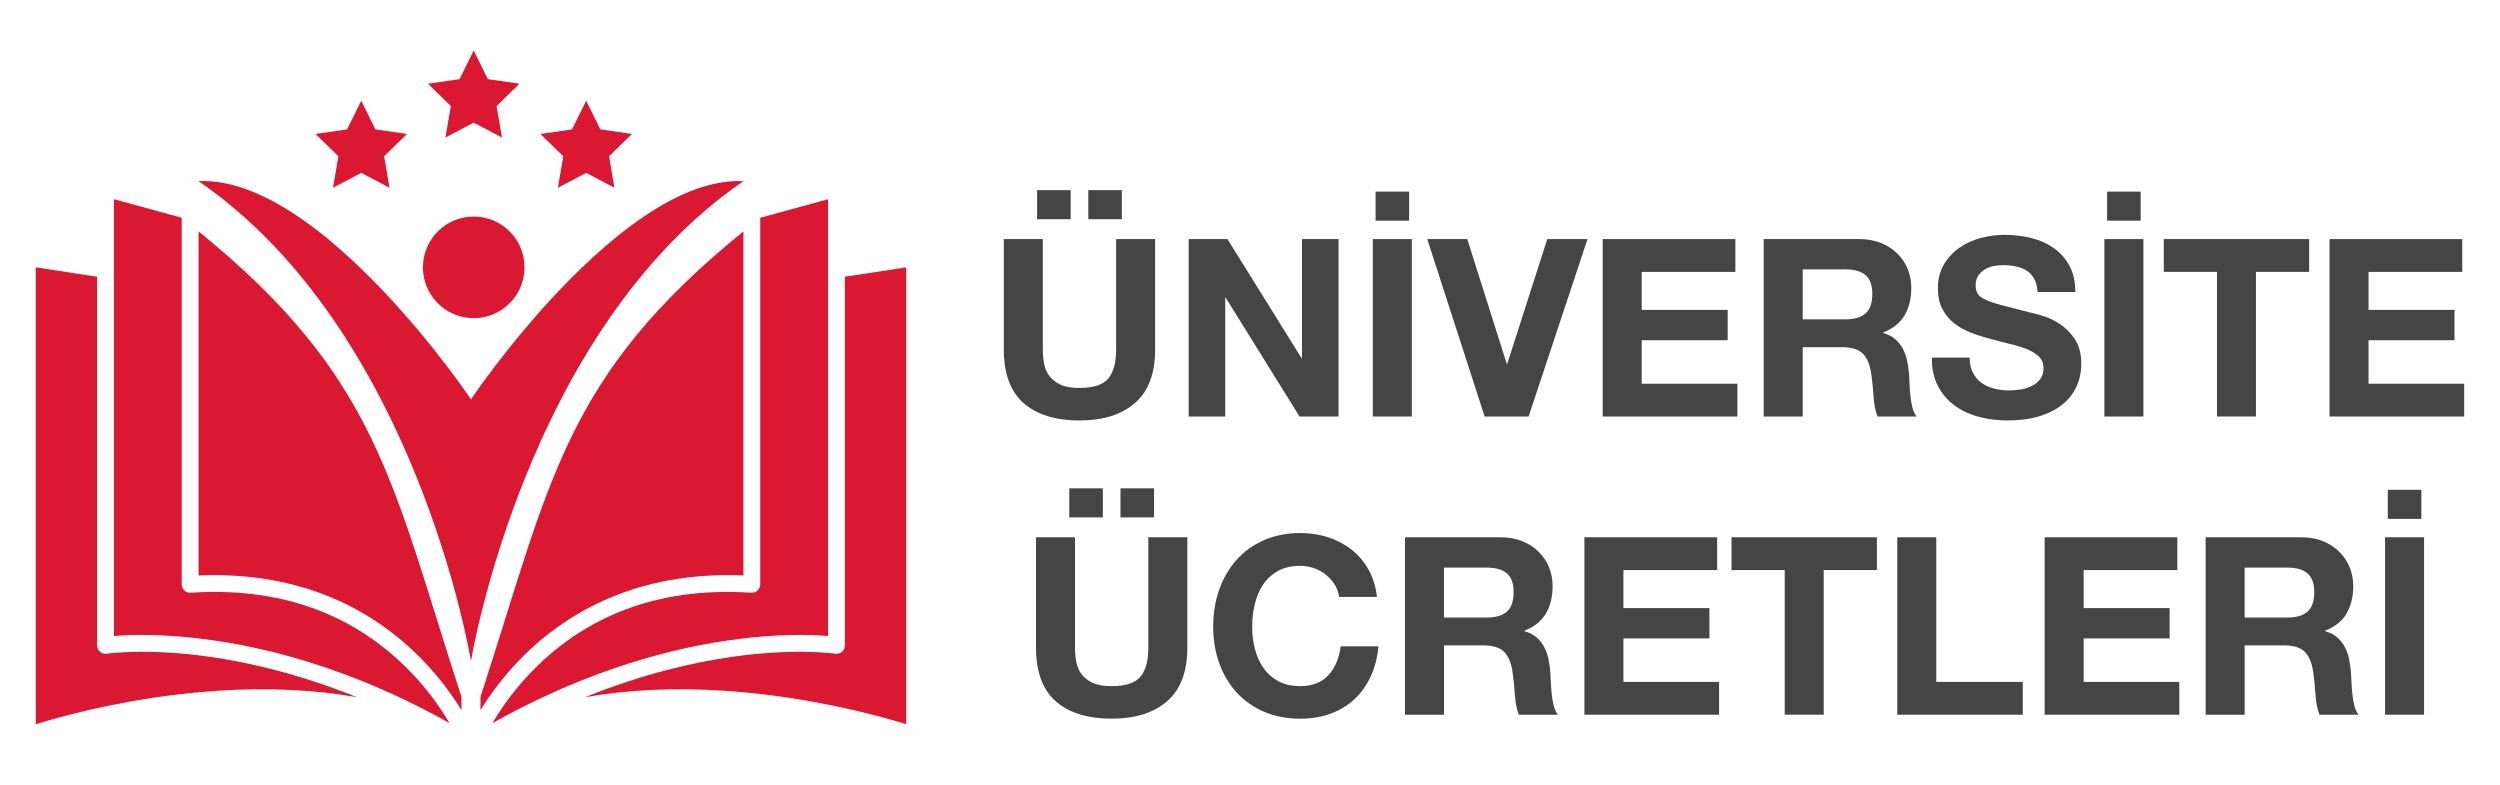
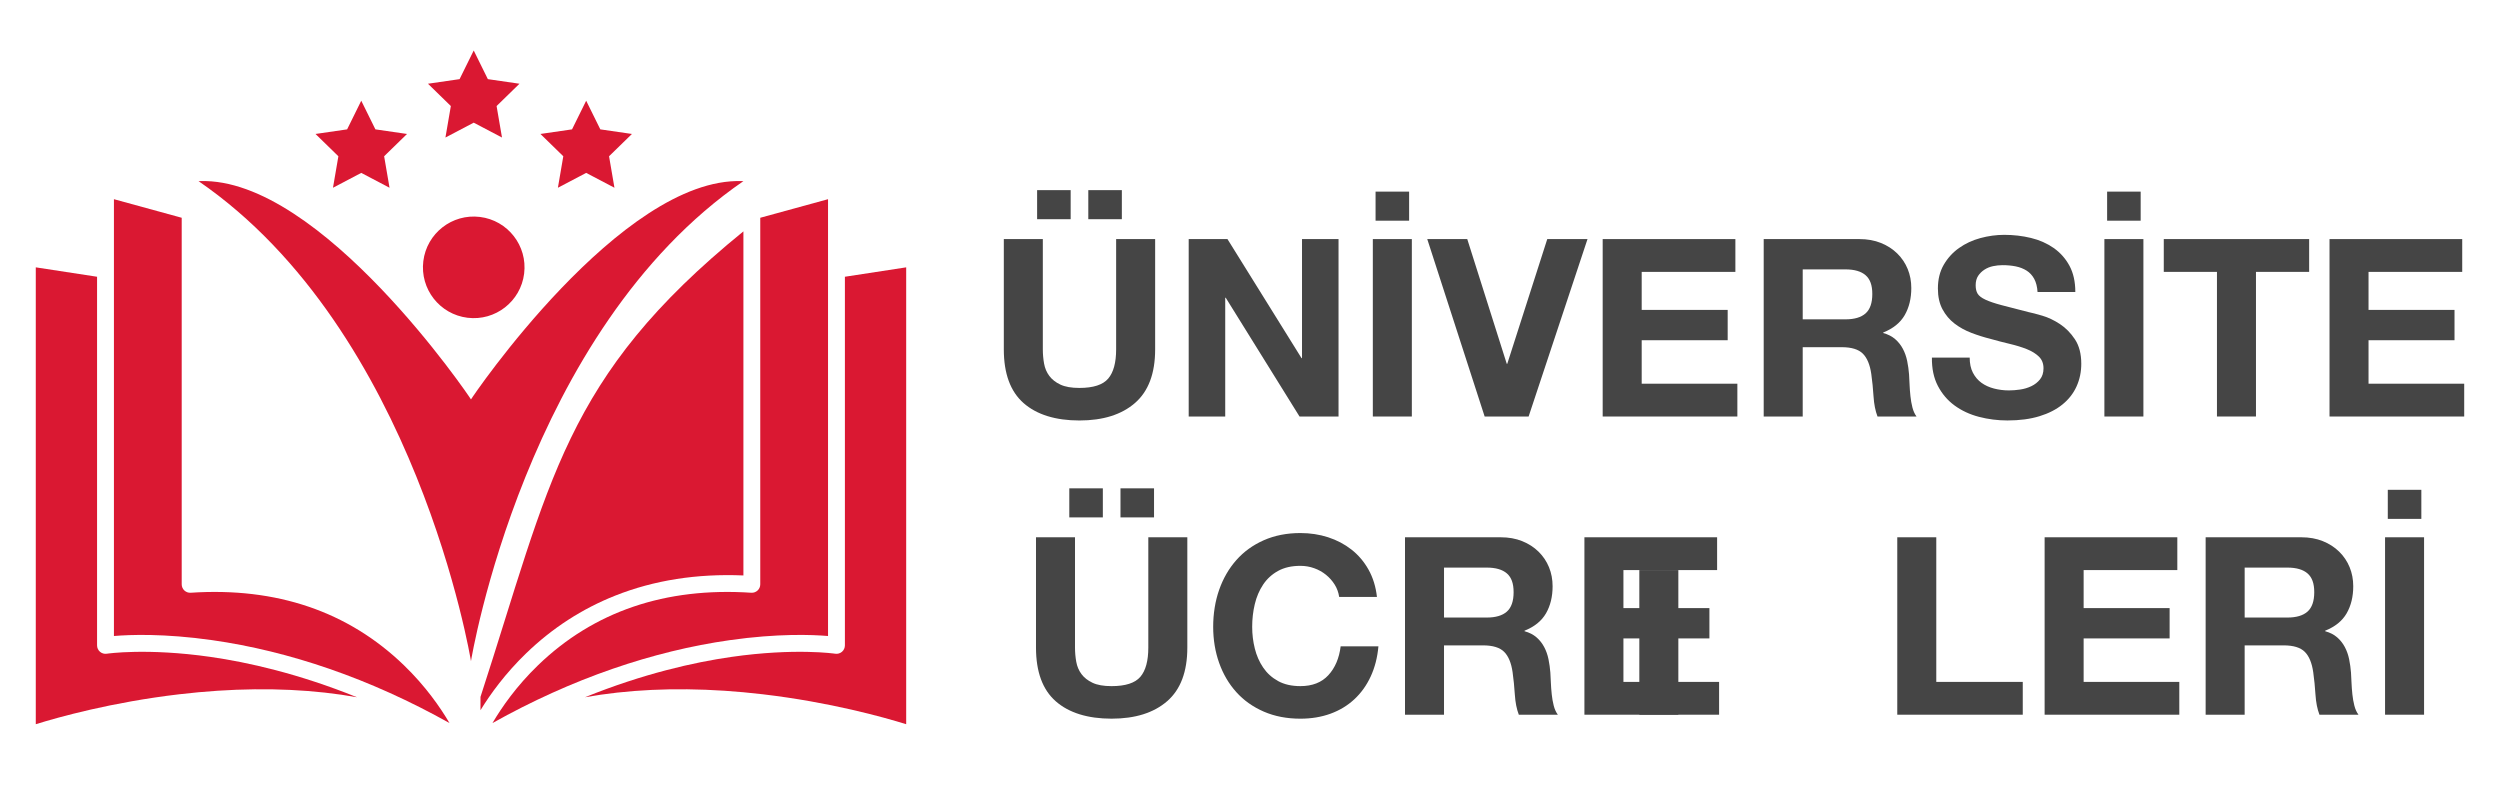
<svg xmlns="http://www.w3.org/2000/svg" id="Layer_1" data-name="Layer 1" viewBox="0 0 3047.69 957.43">
  <defs>
    <style>
      .cls-1 {
        fill: #454545;
      }

      .cls-1, .cls-2 {
        stroke-width: 0px;
      }

      .cls-2 {
        fill: #da1832;
      }
    </style>
  </defs>
  <g>
    <path class="cls-2" d="M889.66,780.39c58.53-8.31,100.47-6.68,119.78-5.05V242.83l-82.62,22.65v446.89c0,2.83-1.18,5.55-3.26,7.49-2.08,1.94-4.87,2.93-7.71,2.74-104.55-6.94-192.03,22.8-259.97,88.42-26.25,25.34-44.26,51.29-55.54,70.47,47.99-26.87,97.09-49.07,146.38-66.11,47.82-16.54,95.9-28.31,142.95-34.98Z" />
    <path class="cls-2" d="M1030,337.37v449.42c0,3-1.32,5.85-3.59,7.8-2.28,1.95-5.3,2.8-8.27,2.34-.47-.07-48.83-7.23-126.57,3.91-45.44,6.53-107.11,20.34-178.48,49.17,12.79-2.29,25.88-4.18,39.27-5.66,54.73-6.05,114.41-5.38,177.37,2.02,82.32,9.67,147.7,28.02,174.98,36.51V325.91l-74.7,11.46Z" />
    <path class="cls-2" d="M258.67,780.39c-58.53-8.31-100.47-6.68-119.78-5.05V242.83l82.62,22.65v446.89c0,2.83,1.18,5.55,3.26,7.49,2.08,1.94,4.87,2.93,7.71,2.74,104.55-6.94,192.03,22.8,259.97,88.42,26.25,25.34,44.26,51.29,55.54,70.47-47.99-26.87-97.09-49.07-146.38-66.11-47.82-16.54-95.9-28.31-142.95-34.98Z" />
    <path class="cls-2" d="M118.33,337.37v449.42c0,3,1.32,5.85,3.59,7.8,2.28,1.95,5.3,2.8,8.27,2.34.47-.07,48.83-7.23,126.57,3.91,45.44,6.53,107.11,20.34,178.48,49.17-12.79-2.29-25.88-4.18-39.27-5.66-54.73-6.05-114.41-5.38-177.37,2.02-82.32,9.67-147.7,28.02-174.98,36.51V325.91l74.7,11.46Z" />
    <polygon class="cls-2" points="577.5 61.56 594.73 96.48 633.27 102.08 605.38 129.27 611.97 167.65 577.5 149.53 543.02 167.65 549.61 129.27 521.72 102.08 560.26 96.48 577.5 61.56" />
    <polygon class="cls-2" points="440.4 122.78 457.64 157.71 496.18 163.31 468.29 190.49 474.87 228.88 440.4 210.76 405.93 228.88 412.51 190.49 384.62 163.31 423.17 157.71 440.4 122.78" />
    <polygon class="cls-2" points="714.59 122.78 697.35 157.71 658.81 163.31 686.7 190.49 680.12 228.88 714.59 210.76 749.06 228.88 742.48 190.49 770.37 163.31 731.83 157.71 714.59 122.78" />
    <g>
      <path class="cls-2" d="M585.75,849.58v16.19c12.11-19.76,30.27-44.82,55.83-69.5,31.65-30.57,68.14-54.18,108.44-70.17,47.2-18.74,99.72-27,156.25-24.58v-419.46c-219.15,178.01-235.07,305.02-320.52,567.51Z" />
-       <path class="cls-2" d="M242.06,282.06v419.46c56.53-2.43,109.05,5.84,156.25,24.58,40.3,15.99,76.79,39.6,108.44,70.17,25.56,24.68,43.72,49.74,55.83,69.5v-16.19c-85.45-262.49-101.37-389.5-320.52-567.51Z" />
    </g>
    <circle class="cls-2" cx="577.5" cy="325.91" r="61.92" transform="translate(183.47 859.26) rotate(-82.98)" />
    <path class="cls-2" d="M906.27,220.84c-.6-.03-1.2-.05-1.8-.07-147.3-4.88-329.92,264.81-330.31,266.17-.39-1.36-183.01-271.05-330.31-266.17-.6.02-1.2.04-1.8.07,265.86,182.62,331.83,583.43,332.1,585.15v.02s0,0,0-.01c0,0,0,.01,0,.01v-.02c.28-1.73,66.24-402.53,332.11-585.15Z" />
  </g>
  <g>
    <path class="cls-1" d="M1383.68,491.24c-16.36,14.24-38.98,21.36-67.86,21.36s-51.95-7.07-68.01-21.21c-16.06-14.13-24.08-35.95-24.08-65.43v-134.5h47.56v134.5c0,5.86.5,11.62,1.52,17.27,1.01,5.66,3.13,10.66,6.36,15,3.23,4.35,7.72,7.88,13.48,10.6,5.76,2.73,13.48,4.09,23.17,4.09,16.96,0,28.67-3.79,35.14-11.36,6.46-7.57,9.69-19.44,9.69-35.59v-134.5h47.56v134.5c0,29.29-8.18,51.04-24.54,65.28ZM1305.22,231.78v35.44h-40.9v-35.44h40.9ZM1367.62,231.78v35.44h-40.9v-35.44h40.9Z" />
    <path class="cls-1" d="M1496.37,291.46l90.27,145.11h.61v-145.11h44.53v216.3h-47.56l-89.97-144.8h-.61v144.8h-44.53v-216.3h47.26Z" />
    <path class="cls-1" d="M1673.58,291.46h47.56v216.3h-47.56v-216.3ZM1676.92,233.6h40.9v35.44h-40.9v-35.44Z" />
    <path class="cls-1" d="M1809.9,507.75l-69.98-216.3h48.77l48.17,152.07h.61l48.77-152.07h49.07l-71.8,216.3h-53.62Z" />
    <path class="cls-1" d="M2115.56,291.46v39.99h-114.21v46.35h104.82v36.96h-104.82v53.01h116.63v39.99h-164.19v-216.3h161.77Z" />
    <path class="cls-1" d="M2266.72,291.46c9.69,0,18.43,1.57,26.2,4.7,7.77,3.13,14.44,7.42,19.99,12.87,5.55,5.45,9.79,11.77,12.72,18.93,2.93,7.17,4.39,14.9,4.39,23.17,0,12.72-2.68,23.73-8.03,33.02-5.35,9.29-14.09,16.36-26.2,21.21v.61c5.85,1.62,10.7,4.09,14.54,7.42,3.83,3.33,6.97,7.27,9.39,11.81,2.42,4.54,4.19,9.54,5.3,15,1.11,5.45,1.86,10.91,2.27,16.36.2,3.44.4,7.47.61,12.12.2,4.65.55,9.39,1.06,14.24.5,4.85,1.31,9.44,2.42,13.78,1.11,4.35,2.77,8.03,5,11.06h-47.56c-2.63-6.86-4.24-15.04-4.85-24.54-.61-9.49-1.51-18.58-2.73-27.26-1.62-11.31-5.05-19.59-10.3-24.84-5.25-5.25-13.83-7.88-25.75-7.88h-47.56v84.52h-47.56v-216.3h116.63ZM2249.76,389.3c10.91,0,19.08-2.42,24.54-7.27,5.45-4.85,8.18-12.72,8.18-23.63s-2.73-18.12-8.18-22.87c-5.45-4.74-13.63-7.12-24.54-7.12h-52.11v60.89h52.11Z" />
    <path class="cls-1" d="M2405.16,454.43c2.62,5.05,6.11,9.14,10.45,12.27,4.34,3.13,9.44,5.45,15.3,6.97,5.85,1.51,11.91,2.27,18.18,2.27,4.24,0,8.78-.35,13.63-1.06,4.85-.71,9.39-2.07,13.63-4.09,4.24-2.02,7.77-4.8,10.6-8.33,2.83-3.53,4.24-8.03,4.24-13.48,0-5.86-1.87-10.6-5.6-14.24-3.74-3.64-8.63-6.66-14.69-9.09-6.06-2.42-12.93-4.54-20.6-6.36-7.68-1.82-15.45-3.83-23.33-6.06-8.08-2.02-15.96-4.49-23.63-7.42-7.68-2.93-14.54-6.71-20.6-11.36-6.06-4.64-10.96-10.45-14.69-17.42-3.74-6.97-5.6-15.4-5.6-25.3,0-11.1,2.37-20.75,7.12-28.93,4.74-8.18,10.95-15,18.63-20.45,7.67-5.45,16.36-9.49,26.05-12.12,9.69-2.62,19.39-3.94,29.08-3.94,11.31,0,22.16,1.26,32.57,3.79,10.4,2.53,19.64,6.62,27.72,12.27,8.08,5.66,14.49,12.87,19.24,21.66,4.74,8.79,7.12,19.44,7.12,31.96h-46.05c-.41-6.46-1.77-11.81-4.09-16.06-2.32-4.24-5.41-7.57-9.24-10-3.84-2.42-8.23-4.14-13.18-5.15-4.95-1.01-10.35-1.51-16.21-1.51-3.84,0-7.68.41-11.51,1.21-3.84.81-7.32,2.22-10.45,4.24-3.13,2.02-5.71,4.54-7.73,7.57-2.02,3.03-3.03,6.87-3.03,11.51,0,4.24.8,7.68,2.42,10.3,1.61,2.63,4.79,5.05,9.54,7.27,4.74,2.22,11.31,4.44,19.69,6.66,8.38,2.22,19.34,5.05,32.87,8.48,4.04.81,9.64,2.27,16.81,4.39,7.17,2.12,14.29,5.5,21.36,10.15,7.07,4.65,13.18,10.86,18.33,18.63,5.15,7.78,7.73,17.72,7.73,29.84,0,9.9-1.92,19.08-5.76,27.57-3.84,8.48-9.54,15.8-17.12,21.96-7.57,6.16-16.96,10.96-28.17,14.39-11.21,3.43-24.19,5.15-38.93,5.15-11.92,0-23.48-1.47-34.69-4.39-11.21-2.93-21.11-7.52-29.69-13.78-8.59-6.26-15.4-14.24-20.45-23.93-5.05-9.69-7.47-21.21-7.27-34.53h46.05c0,7.27,1.31,13.43,3.94,18.48Z" />
    <path class="cls-1" d="M2565.41,291.46h47.56v216.3h-47.56v-216.3ZM2568.74,233.6h40.9v35.44h-40.9v-35.44Z" />
    <path class="cls-1" d="M2637.81,331.44v-39.99h177.22v39.99h-64.83v176.31h-47.56v-176.31h-64.83Z" />
    <path class="cls-1" d="M3001.63,291.46v39.99h-114.21v46.35h104.82v36.96h-104.82v53.01h116.63v39.99h-164.19v-216.3h161.77Z" />
    <path class="cls-1" d="M1422.91,854.76c-16.36,14.24-38.98,21.36-67.86,21.36s-51.95-7.07-68.01-21.2c-16.06-14.13-24.08-35.95-24.08-65.43v-134.5h47.56v134.5c0,5.86.5,11.61,1.52,17.27,1.01,5.66,3.13,10.66,6.36,15,3.23,4.35,7.72,7.88,13.48,10.6,5.76,2.73,13.48,4.09,23.17,4.09,16.96,0,28.67-3.79,35.14-11.36,6.46-7.57,9.69-19.44,9.69-35.59v-134.5h47.56v134.5c0,29.28-8.18,51.04-24.54,65.28ZM1344.45,595.3v35.44h-40.9v-35.44h40.9ZM1406.85,595.3v35.44h-40.9v-35.44h40.9Z" />
    <path class="cls-1" d="M1627.08,712.69c-2.83-4.54-6.36-8.53-10.6-11.97-4.24-3.43-9.04-6.11-14.39-8.03-5.35-1.92-10.96-2.88-16.81-2.88-10.71,0-19.79,2.07-27.26,6.21-7.47,4.14-13.53,9.69-18.18,16.66-4.65,6.97-8.03,14.9-10.15,23.78-2.12,8.89-3.18,18.08-3.18,27.57s1.06,17.92,3.18,26.51c2.12,8.59,5.5,16.31,10.15,23.17,4.64,6.87,10.7,12.37,18.18,16.51,7.47,4.14,16.56,6.21,27.26,6.21,14.54,0,25.9-4.44,34.08-13.33,8.18-8.88,13.18-20.6,14.99-35.14h46.05c-1.21,13.53-4.35,25.75-9.39,36.66-5.05,10.91-11.71,20.2-19.99,27.87-8.28,7.68-17.98,13.53-29.08,17.57-11.11,4.04-23.33,6.06-36.65,6.06-16.56,0-31.46-2.88-44.68-8.63-13.23-5.76-24.39-13.68-33.47-23.78-9.09-10.1-16.06-21.96-20.9-35.59-4.85-13.63-7.27-28.32-7.27-44.08s2.42-31.15,7.27-44.99c4.85-13.83,11.81-25.9,20.9-36.2,9.09-10.3,20.24-18.38,33.47-24.24,13.23-5.85,28.12-8.79,44.68-8.79,11.91,0,23.17,1.72,33.78,5.15,10.6,3.44,20.09,8.43,28.48,15,8.38,6.57,15.3,14.69,20.75,24.39,5.45,9.69,8.89,20.8,10.3,33.32h-46.05c-.81-5.45-2.63-10.45-5.45-14.99Z" />
    <path class="cls-1" d="M1829.44,654.98c9.69,0,18.43,1.57,26.2,4.7,7.77,3.13,14.44,7.42,19.99,12.87,5.55,5.45,9.79,11.77,12.72,18.93,2.93,7.17,4.39,14.9,4.39,23.17,0,12.72-2.68,23.73-8.03,33.02-5.35,9.29-14.09,16.36-26.2,21.21v.61c5.85,1.62,10.7,4.09,14.54,7.42,3.83,3.33,6.97,7.27,9.39,11.81s4.19,9.54,5.3,14.99c1.11,5.45,1.86,10.91,2.27,16.36.2,3.44.4,7.47.61,12.12.2,4.65.55,9.39,1.06,14.24.5,4.85,1.31,9.44,2.42,13.78,1.11,4.35,2.77,8.03,5,11.06h-47.56c-2.63-6.86-4.24-15.04-4.85-24.54-.61-9.49-1.51-18.58-2.73-27.26-1.62-11.31-5.05-19.59-10.3-24.84-5.25-5.25-13.83-7.88-25.75-7.88h-47.56v84.52h-47.56v-216.3h116.63ZM1812.48,752.83c10.91,0,19.08-2.42,24.54-7.27,5.45-4.85,8.18-12.72,8.18-23.63s-2.73-18.12-8.18-22.87c-5.45-4.74-13.63-7.12-24.54-7.12h-52.11v60.89h52.11Z" />
    <path class="cls-1" d="M2093.29,654.98v39.99h-114.21v46.35h104.82v36.96h-104.82v53.01h116.63v39.99h-164.19v-216.3h161.77Z" />
-     <path class="cls-1" d="M2110.86,694.96v-39.99h177.22v39.99h-64.83v176.31h-47.56v-176.31h-64.83Z" />
+     <path class="cls-1" d="M2110.86,694.96v-39.99v39.99h-64.83v176.31h-47.56v-176.31h-64.83Z" />
    <path class="cls-1" d="M2360.48,654.98v176.31h105.42v39.99h-152.98v-216.3h47.56Z" />
    <path class="cls-1" d="M2654.32,654.98v39.99h-114.21v46.35h104.82v36.96h-104.82v53.01h116.63v39.99h-164.19v-216.3h161.77Z" />
    <path class="cls-1" d="M2805.48,654.98c9.69,0,18.43,1.57,26.2,4.7,7.77,3.13,14.44,7.42,19.99,12.87,5.55,5.45,9.79,11.77,12.72,18.93,2.93,7.17,4.39,14.9,4.39,23.17,0,12.72-2.68,23.73-8.03,33.02-5.35,9.29-14.09,16.36-26.2,21.21v.61c5.85,1.62,10.7,4.09,14.54,7.42,3.83,3.33,6.97,7.27,9.39,11.81s4.19,9.54,5.3,14.99c1.11,5.45,1.86,10.91,2.27,16.36.2,3.44.4,7.47.61,12.12.2,4.65.55,9.39,1.06,14.24.5,4.85,1.31,9.44,2.42,13.78,1.11,4.35,2.77,8.03,5,11.06h-47.56c-2.63-6.86-4.24-15.04-4.85-24.54-.61-9.49-1.51-18.58-2.73-27.26-1.62-11.31-5.05-19.59-10.3-24.84-5.25-5.25-13.83-7.88-25.75-7.88h-47.56v84.52h-47.56v-216.3h116.63ZM2788.52,752.83c10.91,0,19.08-2.42,24.54-7.27,5.45-4.85,8.18-12.72,8.18-23.63s-2.73-18.12-8.18-22.87c-5.45-4.74-13.63-7.12-24.54-7.12h-52.11v60.89h52.11Z" />
    <path class="cls-1" d="M2907.57,654.98h47.56v216.3h-47.56v-216.3ZM2910.9,597.12h40.9v35.44h-40.9v-35.44Z" />
  </g>
</svg>